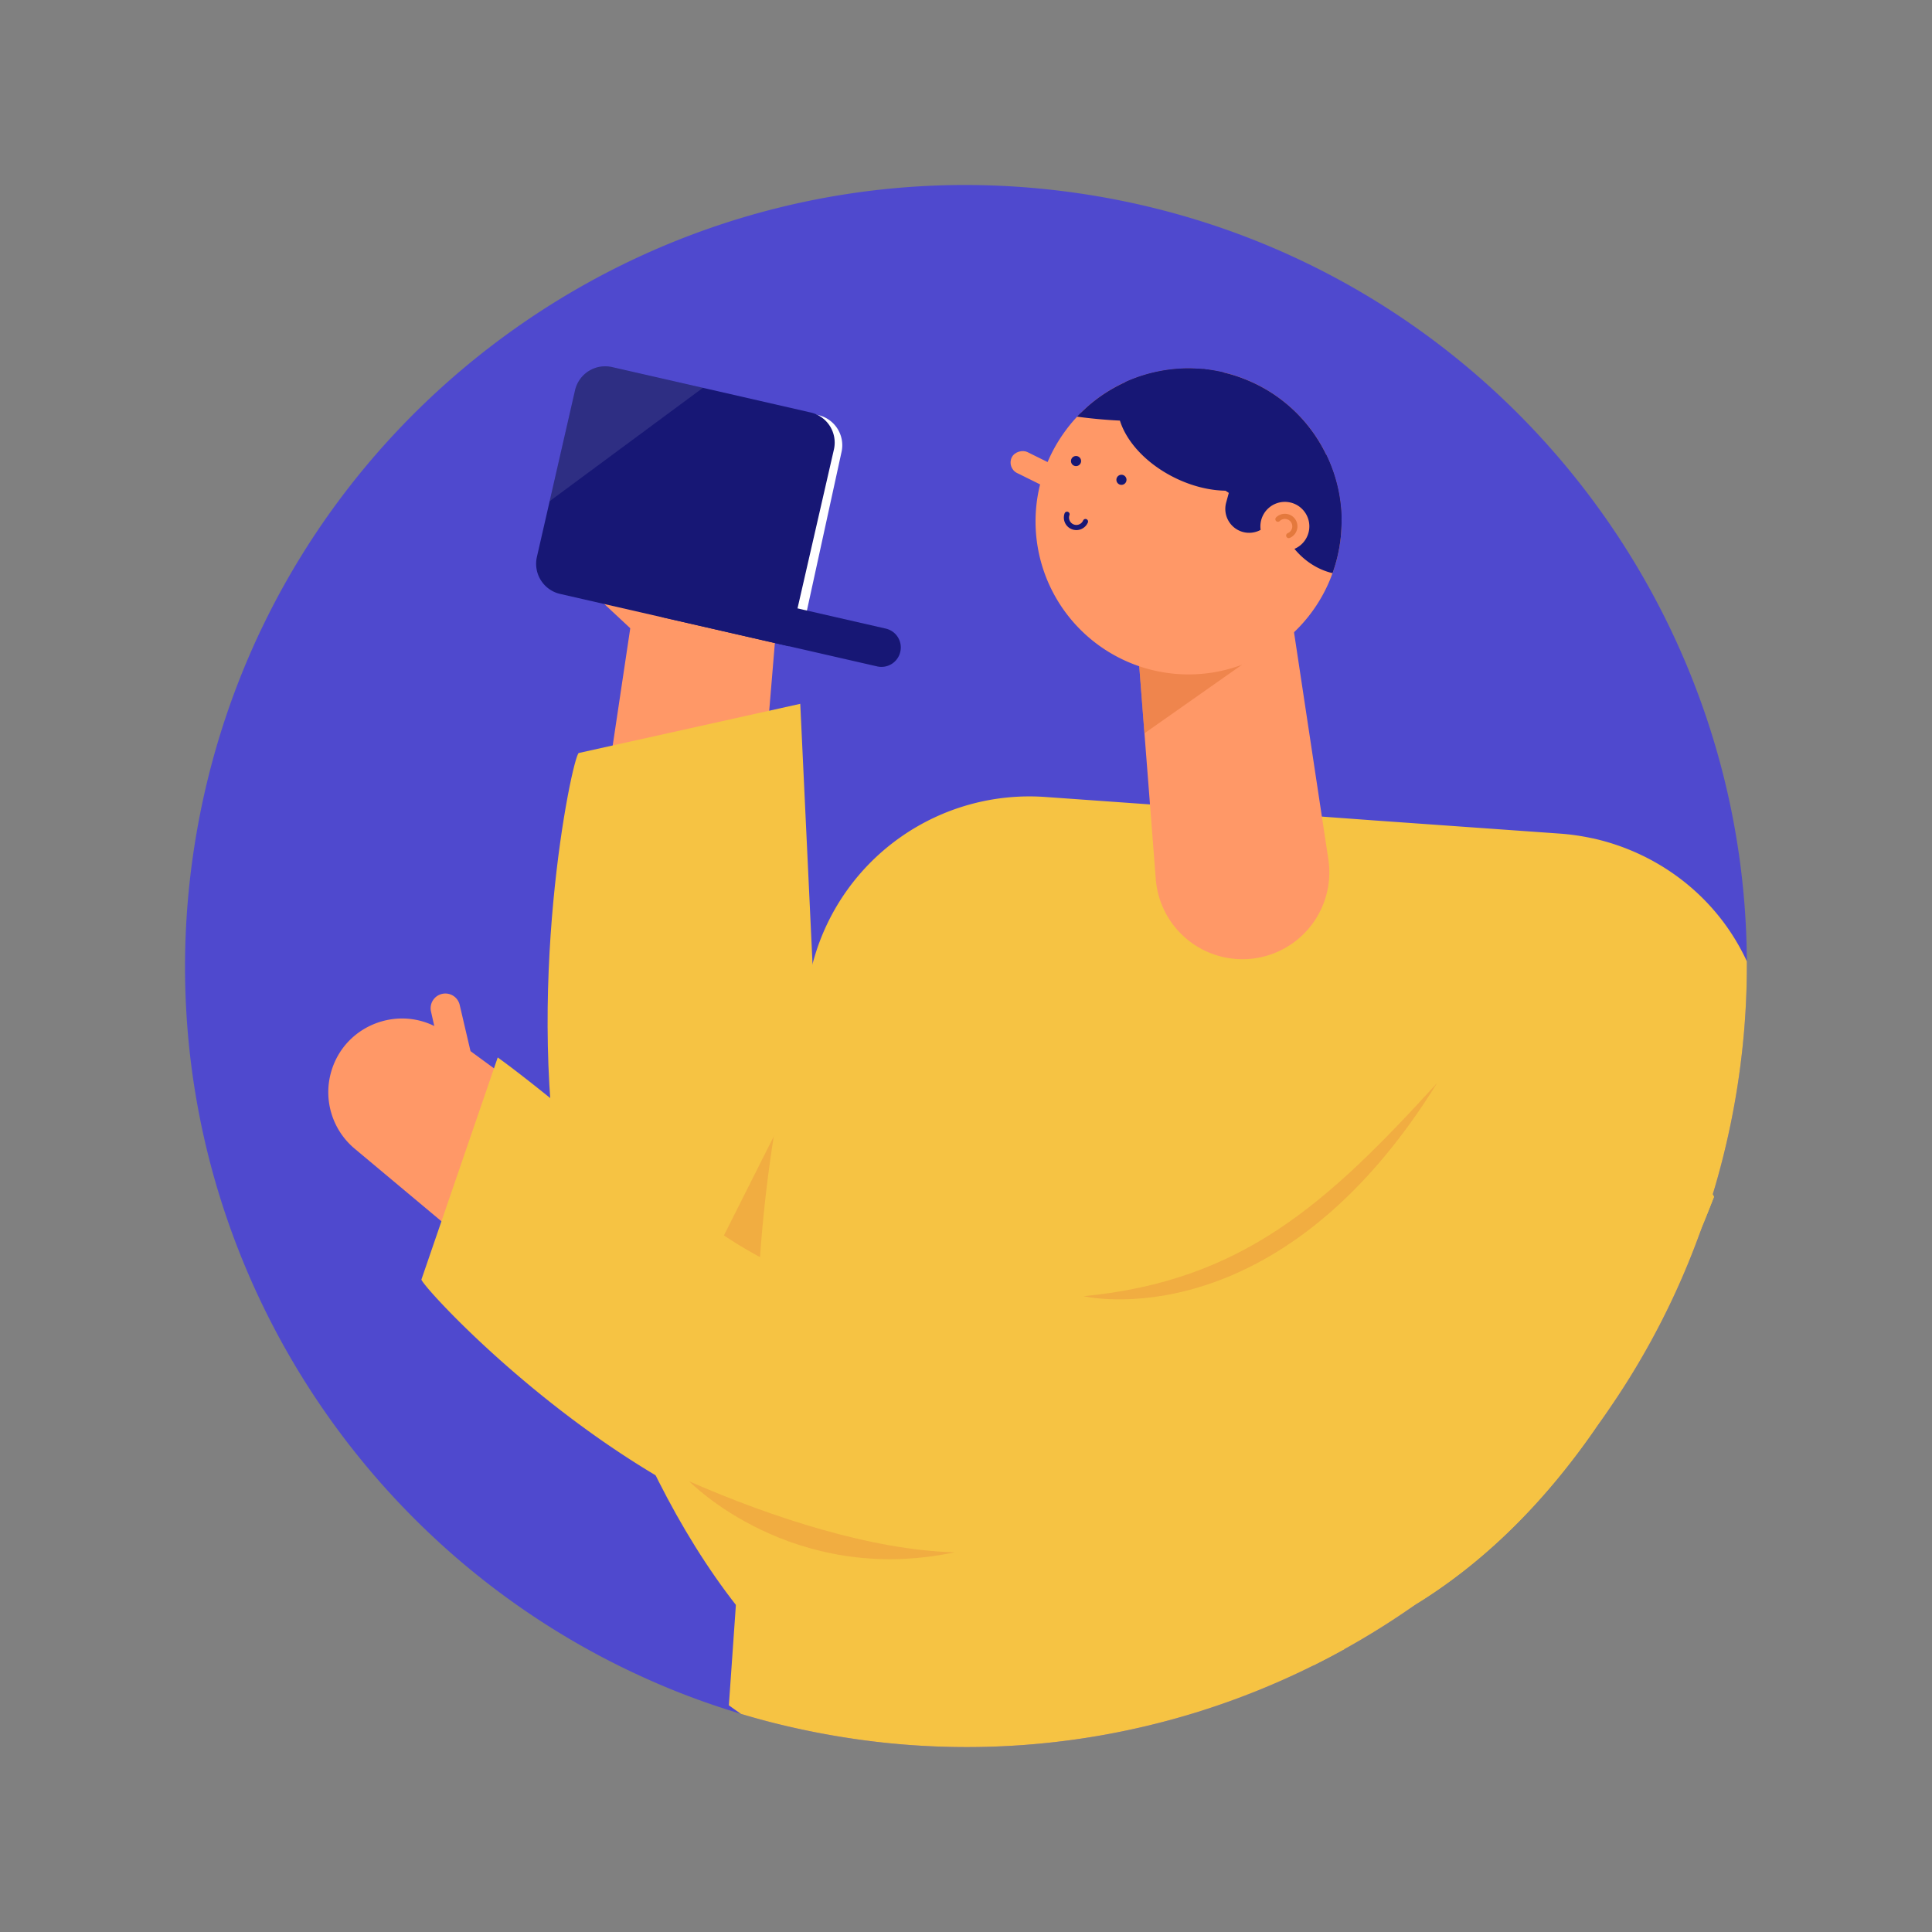
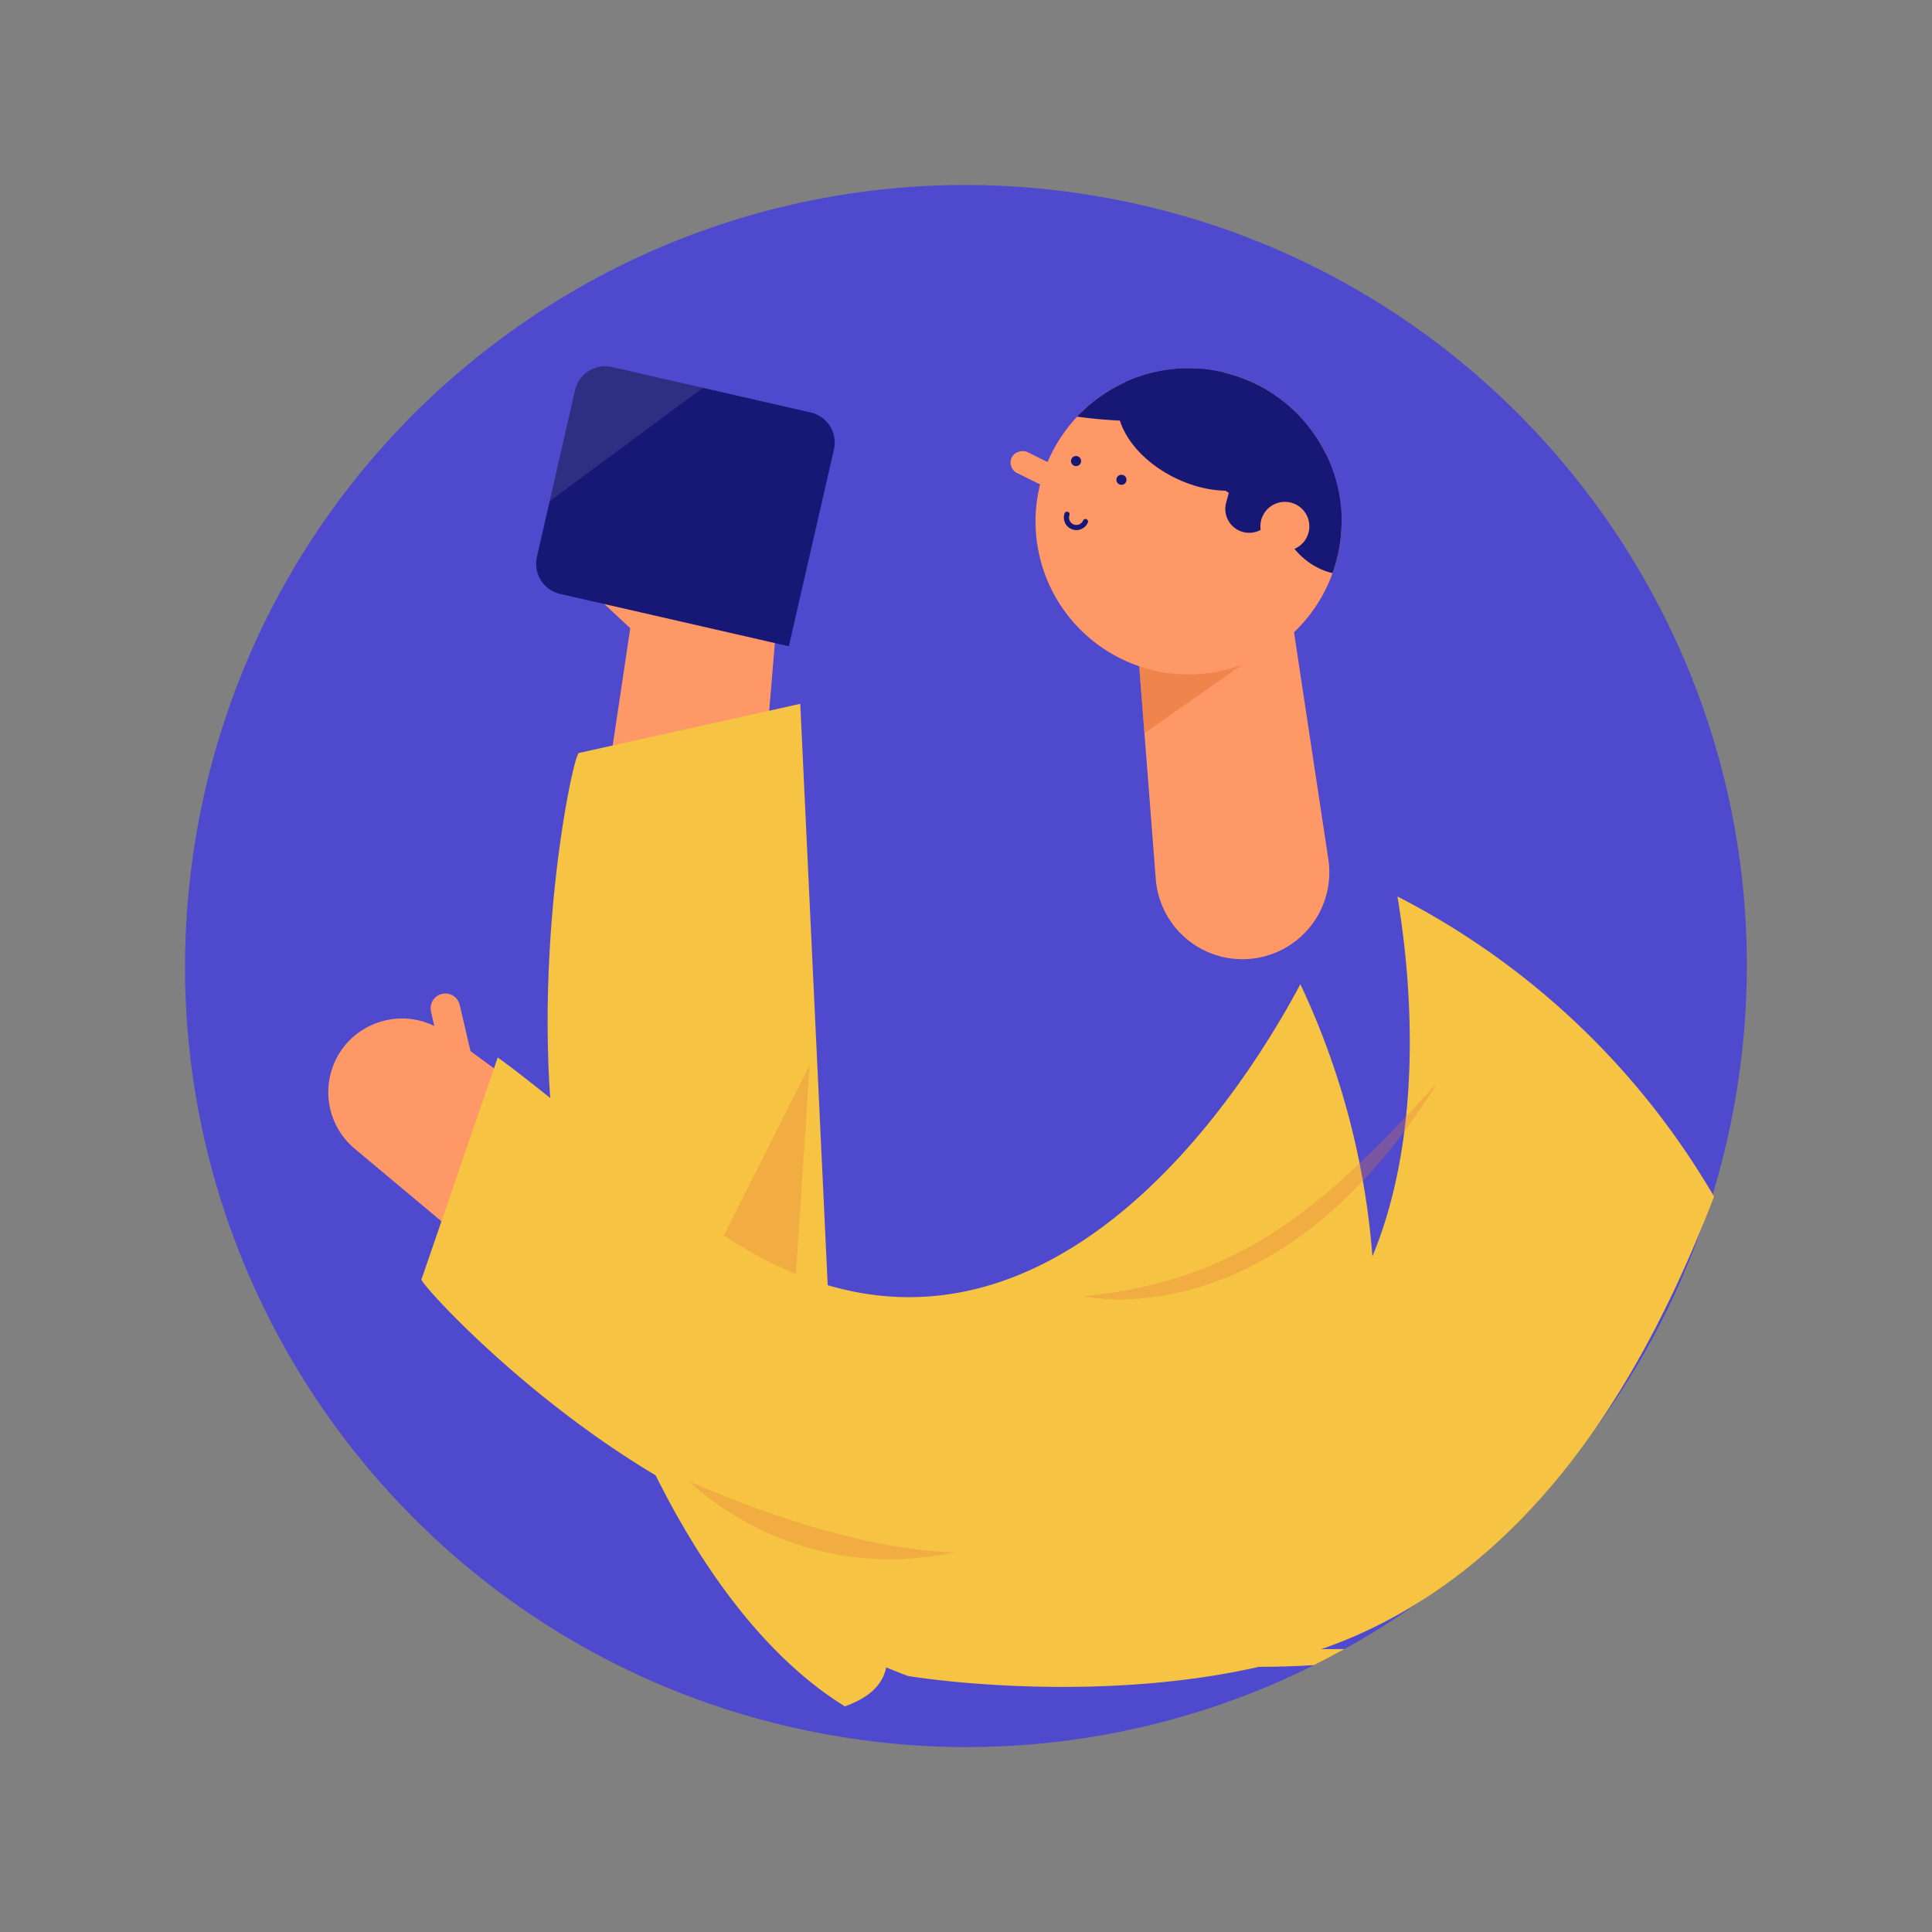
<svg xmlns="http://www.w3.org/2000/svg" id="Layer_1" width="1500" height="1500" data-name="Layer 1" viewBox="0 0 1500 1500">
  <rect x="0" y="0" width="1500" height="1500" fill="#808080" stroke="none" />
  <defs>
    <style>.cls-1{fill:#ff9867;}.cls-2{fill:#4f49ce;}.cls-3{fill:#f6c343;}.cls-4,.cls-6{fill:#e4793d;}.cls-4{opacity:0.3;}.cls-10,.cls-5{fill:#fff;}.cls-6{opacity:0.6;}.cls-7{fill:#171775;}.cls-8,.cls-9{fill:none;stroke-linecap:round;stroke-linejoin:round;stroke-width:4px;}.cls-8{stroke:#171775;}.cls-9{stroke:#e4793d;}.cls-10{opacity:0.1;}</style>
  </defs>
-   <rect class="cls-1" transform="translate(2152.9 1705) rotate(190.88)" x="1148.6" y="710.57" width="18.14" height="78.87" rx="9.07" />
  <path class="cls-2" d="M335.94,1192.88q13.47,12.66,27.74,24.46,15.39,12.75,31.65,24.49a602,602,0,0,0,94.34,55.86q10.93,5.19,22.14,10,11.43,4.89,23.13,9.31,19.81,7.49,40.35,13.64,23.19,7,47.27,12.12,16.13,3.46,32.62,6.08a603.5,603.5,0,0,0,365.09-56.06q12-6,23.62-12.45a609.15,609.15,0,0,0,55.63-34.93h0a608.52,608.52,0,0,0,139.59-136.93l0-.05q1.66-2.26,3.31-4.55,4.1-5.68,8-11.48a601.61,601.61,0,0,0,71.36-140.79c.07-.19.14-.37.2-.56q4.1-11.65,7.71-23.56,8.09-26.53,13.82-54.19,2.91-14.07,5.19-28.41,4.7-29.69,6.45-59.09,1.18-19.8,1.08-39.41-.06-15.32-.91-30.5C1340,436.84,1132,196.67,844.84,151.19c-330.7-52.37-641.25,173.27-693.63,504C118.53,861.53,194.11,1060.07,335.94,1192.88Z" />
  <polygon class="cls-1" points="474.9 584.18 589.22 647.81 593.96 638.92 595.74 569.58 607.76 425.41 507.51 366.28" />
  <path class="cls-1" d="m502.49 601.53 10.21-92-67.78-63.18a57.17 57.17 0 0 1 12.76-60.27c28.16-28.6 76.25-20.05 92.82 16.5l10.06 22.22a134.23 134.23 0 0 1-35.91 158.1z" />
  <path class="cls-3" d="M646,1069.32c-72.82,94.3,115.24,217.67,9.95,255.51C548,1258.32,468.5,1089.35,437.75,934,405.84,772.8,444,588.23,449.32,584.64l172-38.2Z" />
  <polygon class="cls-4" points="536.93 1009.1 628.57 827.02 616.51 1011.9" />
-   <path class="cls-5" d="M621.74,495.75,444.14,455.1a24,24,0,0,1-18-28.71L452.39,305a24,24,0,0,1,28.71-18l154.24,35.3a24,24,0,0,1,18,28.71Z" />
  <path class="cls-1" d="m401.74 998.65-46.22-39.75-80.16-67.07a57.19 57.19 0 0 1-18.5-58.77c10.47-38.74 56.55-54.93 88.94-31.24l101.7 74.49z" />
  <path class="cls-3" d="m1009.6 764.15a602.82 602.82 0 0 1 52.74 334.68c-108.39 65.79-258 135.28-413.25 103.93-165.75-33.46-321.11-203-321.9-209.33l59.24-172.43c42.43 30.66 111.19 91.14 159.78 127.05 218.86 161.71 389.21-45.16 463.39-183.9z" />
  <path class="cls-3" d="M867.66,1281.11c35.65,9.13,73.32,12.84,110.28,13,14.27.05,28.43-.44,42.33-1.35q12-6,23.62-12.45l-17.8.08Z" />
-   <path class="cls-3" d="M565.89,1324q4.67,3.38,9.4,6.65,23.19,7,47.27,12.12,16.13,3.46,32.62,6.08a603.5,603.5,0,0,0,365.09-56.06q12-6,23.62-12.45a609.15,609.15,0,0,0,55.63-34.93h0c57.59-35.55,103.13-84.1,139.59-136.93l0-.05q1.66-2.26,3.31-4.55,4.1-5.68,8-11.48a601.61,601.61,0,0,0,71.36-140.79c.08-.18.15-.35.22-.53q4.53-11.07,8.71-21.86l-1-1.73q8.09-26.53,13.82-54.19,2.91-14.07,5.19-28.41,4.7-29.69,6.45-59.09,1.18-19.8,1.08-39.41-2.29-5-4.91-9.78c-24-44.25-66.31-75-114.77-85.74l-.17,0a178.57,178.57,0,0,0-25.41-3.67l-144.36-10.25L1026.27,634l-98.74-7-34.68-2.46-31.32-2.23-50-3.55A174,174,0,0,0,632.17,743.69l-1.73,6q-11.36,39-19.74,78.76h0A1077.17,1077.17,0,0,0,590.1,976l-2,29.29-.58,8.4-1.53,22-8.8,126.51-2.67,38.37Z" />
  <path class="cls-1" d="m878.88 444.94 4.33 55.62 5.34 68.78 8.82 113.44a67.47 67.47 0 1 0 134-15.31l-36.63-242.29z" />
  <polygon class="cls-6" points="882.55 490.09 883.21 500.56 888.55 569.34 1004.8 487.61" />
  <path class="cls-1" d="M806.29,381.58a118.79,118.79,0,0,0,226.06,69.14c.79-1.88,1.53-3.8,2.23-5.73a119.62,119.62,0,0,0,6.06-25.11c.15-1.2.3-2.41.41-3.62h0c.09-.92.17-1.84.23-2.75.2-2.68.32-5.37.33-8.06,0-.93,0-1.84,0-2.76a118.69,118.69,0,0,0-9.18-43.63l-.06-.16h0c-.86-2-1.76-4.06-2.74-6a118.11,118.11,0,0,0-61.39-57.82A116.3,116.3,0,0,0,956.81,291q-3.62-1.08-7.27-1.94c-2.62-.61-5.26-1.12-7.92-1.56-1.3-.21-2.6-.4-3.92-.55s-2.39-.29-3.58-.4-2.51-.23-3.78-.3l-.67,0c-2.46-.15-4.93-.23-7.41-.21-1.57,0-3.16,0-4.74.12-1.19,0-2.37.12-3.54.2-1.81.14-3.62.31-5.44.54-1.52.17-3,.4-4.57.65-.83.13-1.66.27-2.49.43A118.21,118.21,0,0,0,877,295.18c-1,.44-2.07.88-3.09,1.35h0A117.16,117.16,0,0,0,854,308c-1.51,1.08-3,2.19-4.46,3.33l-.1.08c-2.44,1.89-4.78,3.9-7,6l-.86.8c-.58.54-1.17,1.09-1.73,1.65-1.24,1.2-2.44,2.44-3.61,3.7-.11.1-.2.2-.3.31-.74.79-1.47,1.59-2.18,2.4-1.11,1.26-2.2,2.55-3.25,3.86s-2.31,2.93-3.4,4.44A119.21,119.21,0,0,0,806.29,381.58Z" />
  <path class="cls-7" d="m916.08 312.15c-9.29 34 24.16 72.81 74.73 86.62a130.21 130.21 0 0 0 50.79 3.92 118.69 118.69 0 0 0-9.18-43.63l-0.06-0.16c-0.86-2-1.76-4.06-2.74-6a118.11 118.11 0 0 0-61.39-57.82 116.3 116.3 0 0 0-11.42-4.08q-3.62-1.08-7.27-1.94c-2.62-0.61-5.26-1.12-7.92-1.56-1.3-0.21-2.6-0.4-3.92-0.55s-2.39-0.29-3.58-0.4c-8.89 6.71-15.24 15.35-18.04 25.6z" />
  <path class="cls-7" d="M1004.28,425.23c8.27,10.43,19.19,17.19,30.3,19.76a119.62,119.62,0,0,0,6.06-25.11c.15-1.2.3-2.41.41-3.62h0c.09-.92.17-1.84.23-2.75.2-2.68.32-5.37.33-8.06a118.44,118.44,0,0,0-9.2-46.39l-.06-.16h0c-.86-2-1.76-4.06-2.74-6a36.54,36.54,0,0,0-23.83,7.71C987.88,374.79,987.21,403.73,1004.28,425.23Z" />
  <path class="cls-7" d="M836.16,323.51l.18,0c10,1.35,19.84,2.29,29.45,2.85,36.07,2.12,69-1.13,95.05-8.62a125.21,125.21,0,0,0-11.3-28.71c-2.62-.61-5.26-1.12-7.92-1.56q-5.58-.9-11.28-1.25l-.67,0c-2.46-.15-4.93-.23-7.41-.21-1.57,0-3.16,0-4.74.12-1.19,0-2.37.12-3.54.2-1.81.14-3.62.31-5.44.54-1.52.17-3,.4-4.57.65-.83.13-1.66.27-2.49.43A119,119,0,0,0,854,308c-1.51,1.08-3,2.19-4.46,3.33l-.1.08c-2.44,1.89-4.78,3.9-7,6l-.86.8c-.58.54-1.17,1.09-1.73,1.65C838.53,321,837.33,322.25,836.16,323.51Z" />
  <path class="cls-7" transform="translate(1806.2 1020.3) rotate(195.27)" d="m971.48 364.29a18.56 18.56 0 0 1 18.52 18.55v31h-37.07v-31a18.56 18.56 0 0 1 18.55-18.55z" />
  <path class="cls-8" d="m842.76 404.93a7.71 7.71 0 0 1-14.33-5.67" />
  <rect class="cls-1" transform="translate(122.55 942.67) rotate(-63.64)" x="811.79" y="333.16" width="18.14" height="78.87" rx="9.07" />
  <path class="cls-3" d="m619.59 1118.2 30.41 84.91 2.23 6.22 4.84 13.52 0.73 2 20.45 57.1 3.6 10q11.43 4.89 23.13 9.31c47.22 7.34 164.38 17.56 273-7.26a462.25 462.25 0 0 0 48.15-13.72 361.89 361.89 0 0 0 40.57-16.84q17.05-8.37 32.86-18.17c57.59-35.55 103.13-84.1 139.59-136.93v-0.05c35.12-50.89 61.81-105.76 82.72-156.82 0.08-0.18 0.15-0.35 0.22-0.53q4.53-11.07 8.71-21.86l-1-1.73a606.39 606.39 0 0 0-46.34-67.88 601.45 601.45 0 0 0-116-112.36q-8-5.91-16.25-11.56a608.78 608.78 0 0 0-66.23-39.53c3 18.16 5.56 37.86 7.27 58.51 8.08 97.84-2.73 216.81-71.41 292.94-1.39 1.55-2.81 3.09-4.27 4.6-21.87 22.89-49.3 41.6-83.44 54.25-29.25 10.85-63.43 17.25-103.25 18-40.49 0.78-89 0.8-138.19-1.34-24.23-0.98-48.53-2.53-72.1-4.78z" />
  <path class="cls-4" d="m1115.8 840.79c-86.16 94.58-151.85 153.7-274.44 165.58 0 0 149.76 35.83 274.44-165.58z" />
  <path class="cls-4" d="m741.2 1205.2c-63.43-1.62-141-26.57-206.08-55.09 0 0 79.65 81.79 206.08 55.09z" />
  <path class="cls-1" d="m1015.1 401.33a18.87 18.87 0 0 1 1.38 9.15 19 19 0 1 1-1.38-9.15z" />
-   <path class="cls-9" d="M992.17,403.11a7.58,7.58,0,0,1,2.43-1.61,7.71,7.71,0,0,1,2.64-.59,7.85,7.85,0,0,1,3.3.58,7.75,7.75,0,0,1,4.75,7.91h0a7.75,7.75,0,0,1-4.73,6.4" />
  <path class="cls-7" d="M911.87,370.82c33.44,16.57,69.27,12.44,80-9.23s-7.68-52.67-41.12-69.24a101.7,101.7,0,0,0-13-5.4c-2.43-.32-4.89-.55-7.36-.7l-.67,0c-2.46-.15-4.93-.23-7.41-.21-1.57,0-3.16,0-4.74.12-1.19,0-2.37.12-3.54.2-1.81.14-3.62.31-5.44.54-1.52.17-3,.4-4.57.65-.83.13-1.66.27-2.49.43A118.21,118.21,0,0,0,877,295.18c-1,.44-2.07.88-3.09,1.35h0a28.82,28.82,0,0,0-3.19,5C860,323.25,878.42,354.24,911.87,370.82Z" />
  <path class="cls-7" d="m434.85 461.11 177.6 40.65 35-152.78a24 24 0 0 0-18-28.72l-83.66-19.15-70.62-16.11a24 24 0 0 0-28.71 18l-19.71 86.13-9.91 43.29a24 24 0 0 0 18.01 28.69z" />
-   <path class="cls-7" transform="translate(1092.7 1094) rotate(192.89)" d="m529.95 470.24h171.45v30.1h-171.45a15 15 0 0 1-15-15 15 15 0 0 1 15-15.1z" />
  <path class="cls-1" d="m365.45 816.74-8.53-36.46a11.43 11.43 0 0 0-13.65-8.64 11.42 11.42 0 0 0-8.65 13.64l4.45 19.81z" />
  <circle class="cls-7" cx="870.69" cy="372.52" r="3.93" />
  <circle class="cls-7" cx="835.43" cy="357.96" r="3.93" />
  <path class="cls-10" d="M426.75,389.11l119-88L475.17,285a24,24,0,0,0-28.71,18Z" />
</svg>